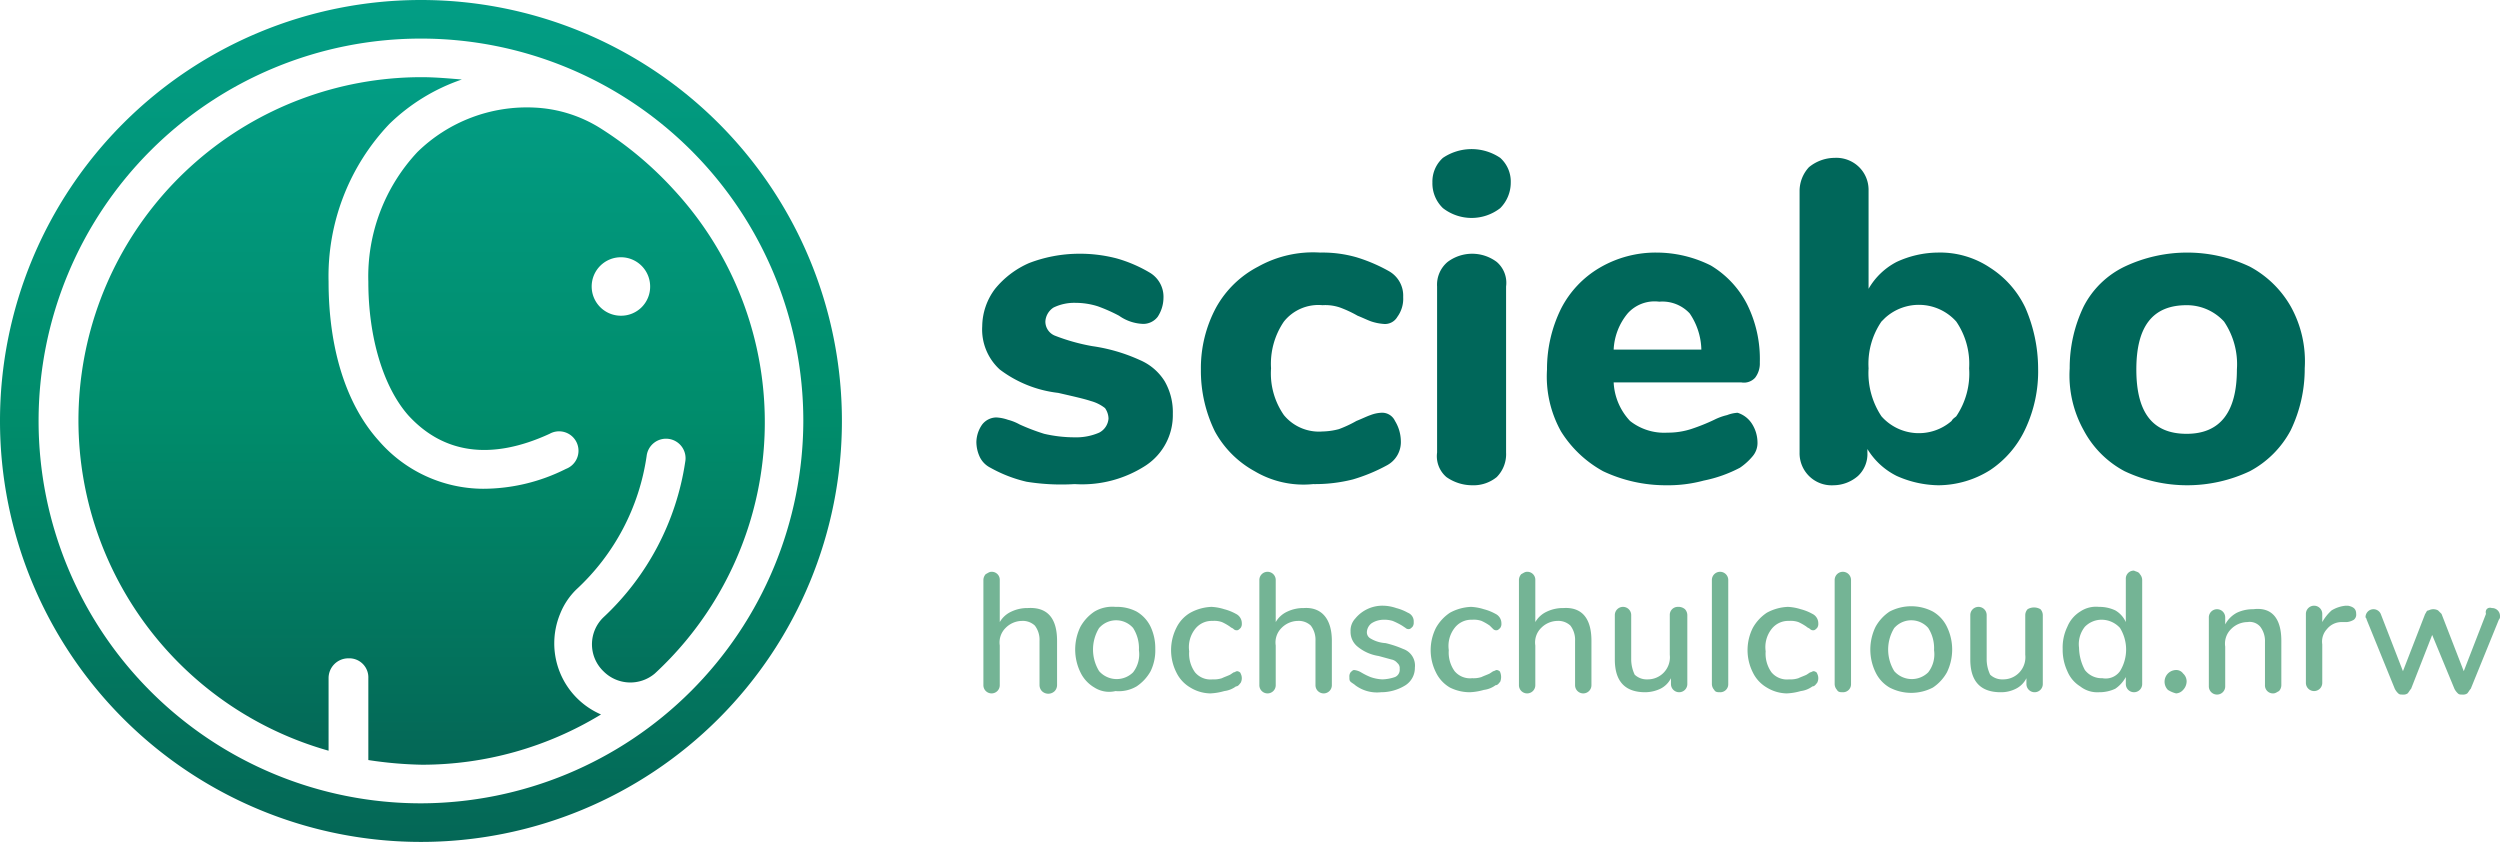
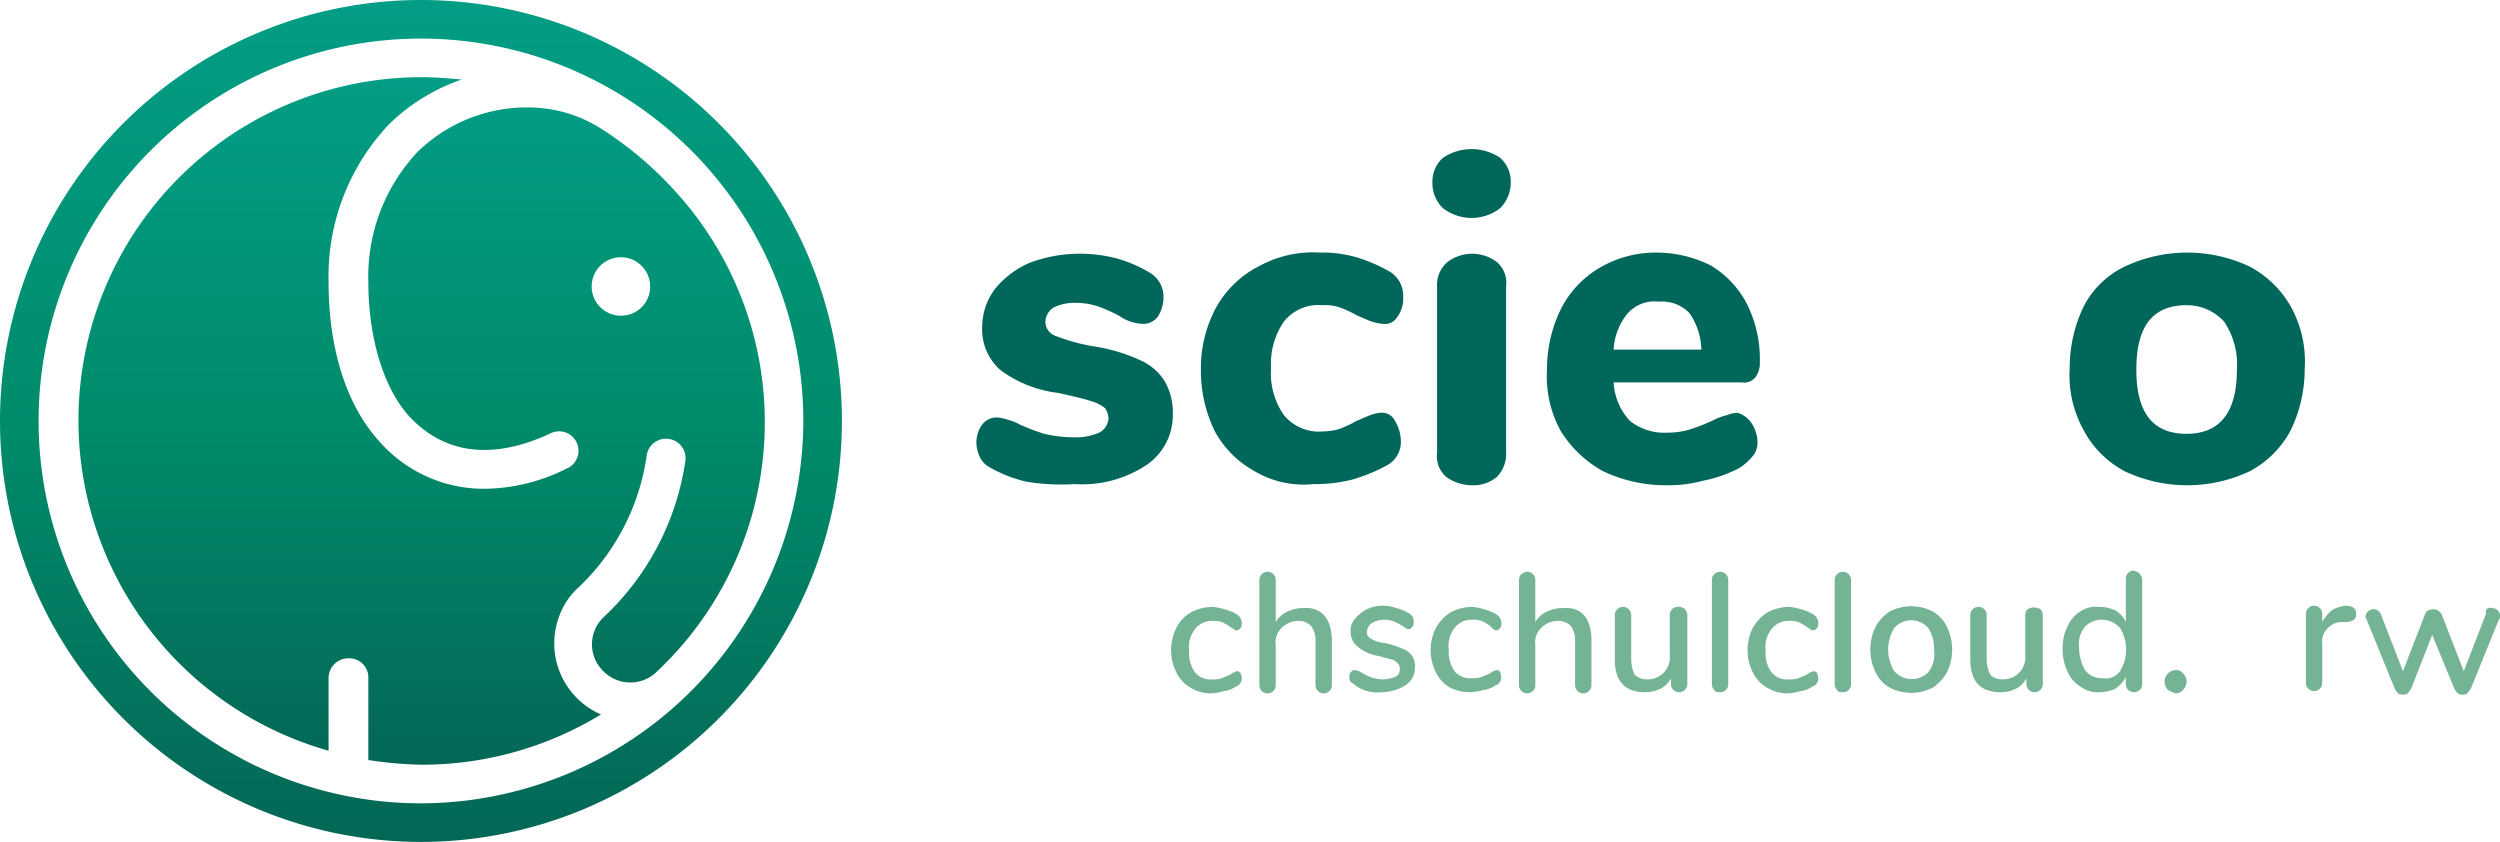
<svg xmlns="http://www.w3.org/2000/svg" xmlns:xlink="http://www.w3.org/1999/xlink" id="Ebene_1" data-name="Ebene 1" width="213.8" height="72" viewBox="0 0 213.8 72">
  <defs>
    <style>
      .cls-1 {
        fill: url(#Unbenannter_Verlauf);
      }

      .cls-2 {
        fill: url(#Unbenannter_Verlauf_2);
      }

      .cls-3 {
        fill: #00675a;
      }

      .cls-4 {
        fill: #74b495;
      }
    </style>
    <linearGradient id="Unbenannter_Verlauf" data-name="Unbenannter Verlauf" x1="36" y1="-0.53" x2="36" y2="71.47" gradientTransform="translate(0 0.53)" gradientUnits="userSpaceOnUse">
      <stop offset="0.01" stop-color="#029d84" />
      <stop offset="0.5" stop-color="#008c6b" />
      <stop offset="1" stop-color="#046756" />
    </linearGradient>
    <linearGradient id="Unbenannter_Verlauf_2" data-name="Unbenannter Verlauf 2" x1="36.05" y1="6.07" x2="36.05" y2="64.78" xlink:href="#Unbenannter_Verlauf" />
  </defs>
  <g>
    <g>
      <path class="cls-1" d="M36,0A36,36,0,1,0,72,36h0A36,36,0,0,0,36,0Zm0,68.7A32.7,32.7,0,1,1,68.7,36h0A32.78,32.78,0,0,1,36,68.7Z" />
      <path class="cls-2" d="M51.4,11a11.6,11.6,0,0,0-5.7-1.8,13.39,13.39,0,0,0-10,3.8,15.58,15.58,0,0,0-4.2,11.1c0,4.8,1.3,9,3.4,11.4,3,3.3,7.1,3.9,12.1,1.6a1.66,1.66,0,1,1,1.4,3,15.8,15.8,0,0,1-7.1,1.7,11.87,11.87,0,0,1-8.9-4.1c-2.8-3.1-4.3-7.9-4.3-13.6a18.89,18.89,0,0,1,5.2-13.5,16.51,16.51,0,0,1,6.2-3.8c-1.2-.1-2.3-.2-3.5-.2a29.35,29.35,0,0,0-7.9,57.6V58a1.69,1.69,0,0,1,1.7-1.7A1.63,1.63,0,0,1,31.5,58h0v7a34.21,34.21,0,0,0,4.6.4,29.46,29.46,0,0,0,15.3-4.3,6.62,6.62,0,0,1-3.5-8.6,6,6,0,0,1,1.4-2.1,19.29,19.29,0,0,0,6-11.4,1.67,1.67,0,1,1,3.3.5h0a22.78,22.78,0,0,1-7,13.3,3.2,3.2,0,0,0,0,4.6,3.24,3.24,0,0,0,4.4.2,29.27,29.27,0,0,0,1.6-41.4A30.58,30.58,0,0,0,51.4,11Zm1.7,16a2.5,2.5,0,1,1,2.5-2.5A2.48,2.48,0,0,1,53.1,27Z" />
    </g>
    <g>
      <g>
        <path class="cls-3" d="M87.8,41.2A11.72,11.72,0,0,1,84.7,40a2,2,0,0,1-.9-.9,3.08,3.08,0,0,1-.3-1.3,2.69,2.69,0,0,1,.5-1.5,1.56,1.56,0,0,1,1.2-.6,3.55,3.55,0,0,1,1,.2,4.18,4.18,0,0,1,1,.4,18,18,0,0,0,2.1.8,11.53,11.53,0,0,0,2.6.3A4.92,4.92,0,0,0,94,37a1.48,1.48,0,0,0,.8-1.2,1.61,1.61,0,0,0-.3-.9,3.38,3.38,0,0,0-1.2-.6c-.6-.2-1.5-.4-2.8-.7a10.19,10.19,0,0,1-5-2A4.63,4.63,0,0,1,84,27.9a5.39,5.39,0,0,1,1.1-3.2A7.73,7.73,0,0,1,88,22.5a12,12,0,0,1,4.2-.8,12.42,12.42,0,0,1,3.3.4,11.82,11.82,0,0,1,2.8,1.2,2.4,2.4,0,0,1,1.2,2.2,3,3,0,0,1-.5,1.6,1.56,1.56,0,0,1-1.2.6,3.77,3.77,0,0,1-2.1-.7,14.17,14.17,0,0,0-1.8-.8,6.28,6.28,0,0,0-1.9-.3,4.06,4.06,0,0,0-1.9.4,1.52,1.52,0,0,0-.7,1.2,1.3,1.3,0,0,0,.8,1.2,16.81,16.81,0,0,0,3.2.9,14.84,14.84,0,0,1,4.1,1.2,4.63,4.63,0,0,1,2.1,1.8,5.3,5.3,0,0,1,.7,2.8A5.15,5.15,0,0,1,98,39.8a10,10,0,0,1-6.1,1.6A18.8,18.8,0,0,1,87.8,41.2Z" />
        <path class="cls-3" d="M107.3,40.3a8.56,8.56,0,0,1-3.4-3.4,11.78,11.78,0,0,1-1.2-5.3,10.94,10.94,0,0,1,1.3-5.3,8.68,8.68,0,0,1,3.6-3.5,9.64,9.64,0,0,1,5.3-1.2,10.55,10.55,0,0,1,3.1.4,13.9,13.9,0,0,1,2.8,1.2,2.4,2.4,0,0,1,1.2,2.2,2.62,2.62,0,0,1-.5,1.7,1.22,1.22,0,0,1-1.2.6,4.4,4.4,0,0,1-1-.2c-.3-.1-.7-.3-1.2-.5a10.09,10.09,0,0,0-1.5-.7,3.89,3.89,0,0,0-1.5-.2,3.77,3.77,0,0,0-3.3,1.4,6.4,6.4,0,0,0-1.1,4,6.23,6.23,0,0,0,1.1,4,3.88,3.88,0,0,0,3.3,1.4,5.9,5.9,0,0,0,1.4-.2A10.09,10.09,0,0,0,116,36c.5-.2.9-.4,1.2-.5a2.92,2.92,0,0,1,.9-.2,1.21,1.21,0,0,1,1.2.7,3.37,3.37,0,0,1,.5,1.7,2.25,2.25,0,0,1-1.2,2.1,14.76,14.76,0,0,1-2.9,1.2,13.17,13.17,0,0,1-3.4.4A8.18,8.18,0,0,1,107.3,40.3Z" />
        <path class="cls-3" d="M123.4,17.8a2.94,2.94,0,0,1-.9-2.2,2.72,2.72,0,0,1,.9-2.1,4.38,4.38,0,0,1,4.9,0,2.72,2.72,0,0,1,.9,2.1,3.1,3.1,0,0,1-.9,2.2,4,4,0,0,1-4.9,0Zm.3,23a2.35,2.35,0,0,1-.8-2.1V24.5a2.54,2.54,0,0,1,.9-2.1,3.5,3.5,0,0,1,4.2,0,2.35,2.35,0,0,1,.8,2.1V38.7a2.78,2.78,0,0,1-.8,2.1,3.14,3.14,0,0,1-2.1.7A3.84,3.84,0,0,1,123.7,40.8Z" />
        <path class="cls-3" d="M149.8,36.2a3,3,0,0,1,.5,1.6,1.75,1.75,0,0,1-.4,1.2,5.24,5.24,0,0,1-1.1,1,11.47,11.47,0,0,1-3.1,1.1,11.7,11.7,0,0,1-3.2.4,12.53,12.53,0,0,1-5.4-1.2,9.8,9.8,0,0,1-3.6-3.4,9.64,9.64,0,0,1-1.2-5.3,11.67,11.67,0,0,1,1.2-5.2,8.58,8.58,0,0,1,3.3-3.5,9.47,9.47,0,0,1,4.9-1.3,10.39,10.39,0,0,1,4.6,1.1,8.22,8.22,0,0,1,3.1,3.3,10.49,10.49,0,0,1,1.1,5,2,2,0,0,1-.4,1.3,1.29,1.29,0,0,1-1.2.4H138a5.18,5.18,0,0,0,1.4,3.3,4.71,4.71,0,0,0,3.2,1,6.45,6.45,0,0,0,2-.3,16.67,16.67,0,0,0,2-.8,4.87,4.87,0,0,1,1.1-.4,2.92,2.92,0,0,1,.9-.2A2.26,2.26,0,0,1,149.8,36.2Zm-10.6-9.4a5.22,5.22,0,0,0-1.2,3.1h7.5a5.71,5.71,0,0,0-1-3.1,3.19,3.19,0,0,0-2.6-1A3.09,3.09,0,0,0,139.2,26.8Z" />
-         <path class="cls-3" d="M170.2,22.9a8.25,8.25,0,0,1,3,3.4,13.1,13.1,0,0,1,1.1,5.2,11.58,11.58,0,0,1-1.1,5.2,8.53,8.53,0,0,1-3,3.5,8.39,8.39,0,0,1-4.4,1.3,9,9,0,0,1-3.6-.8,6.14,6.14,0,0,1-2.5-2.3v.3a2.57,2.57,0,0,1-.8,2,3.23,3.23,0,0,1-2.1.8,2.74,2.74,0,0,1-2.9-2.8V16.3a3,3,0,0,1,.8-2,3.49,3.49,0,0,1,2.2-.8,2.78,2.78,0,0,1,2.1.8,2.73,2.73,0,0,1,.8,1.9v8.5a5.89,5.89,0,0,1,2.4-2.3,8.53,8.53,0,0,1,3.5-.8A7.68,7.68,0,0,1,170.2,22.9Zm-2.9,12.7a6.52,6.52,0,0,0,1.1-4.1,6.4,6.4,0,0,0-1.1-4,4.29,4.29,0,0,0-6.1-.3l-.3.3a6.4,6.4,0,0,0-1.1,4,6.69,6.69,0,0,0,1.1,4.1,4.27,4.27,0,0,0,6,.4c.1-.2.3-.3.4-.4Z" />
        <path class="cls-3" d="M181.7,40.3a8.44,8.44,0,0,1-3.5-3.5,9.64,9.64,0,0,1-1.2-5.3,12.09,12.09,0,0,1,1.2-5.3,7.67,7.67,0,0,1,3.5-3.4,12.53,12.53,0,0,1,10.7,0,8.82,8.82,0,0,1,3.5,3.4,9.64,9.64,0,0,1,1.2,5.3,12.09,12.09,0,0,1-1.2,5.3,8.44,8.44,0,0,1-3.5,3.5,12.53,12.53,0,0,1-10.7,0Zm9.6-8.7a6.52,6.52,0,0,0-1.1-4.1,4.31,4.31,0,0,0-3.2-1.4c-2.9,0-4.3,1.8-4.3,5.5s1.4,5.5,4.3,5.5,4.3-1.9,4.3-5.5Z" />
      </g>
      <g>
-         <path class="cls-4" d="M90.4,54.8v3.8a.76.76,0,0,1-.2.5.78.78,0,0,1-1.1,0,.76.76,0,0,1-.2-.5V54.8a2,2,0,0,0-.4-1.3,1.5,1.5,0,0,0-1.1-.4,2,2,0,0,0-1.4.6,1.74,1.74,0,0,0-.5,1.5v3.4a.7.7,0,1,1-1.4,0v-9a.76.76,0,0,1,.2-.5c.2-.1.3-.2.5-.2a.68.68,0,0,1,.7.7v3.6a2.19,2.19,0,0,1,1-.9,3.19,3.19,0,0,1,1.4-.3C89.6,51.9,90.4,52.9,90.4,54.8Z" />
-         <path class="cls-4" d="M93.6,58.8a3,3,0,0,1-1.2-1.3,4.45,4.45,0,0,1,0-3.9,3.74,3.74,0,0,1,1.2-1.3,3,3,0,0,1,1.8-.4,3.66,3.66,0,0,1,1.8.4,3,3,0,0,1,1.2,1.3,4.33,4.33,0,0,1,.4,1.9,4.06,4.06,0,0,1-.4,1.9,3.74,3.74,0,0,1-1.2,1.3,3,3,0,0,1-1.8.4A2.34,2.34,0,0,1,93.6,58.8Zm3.3-1.3a2.51,2.51,0,0,0,.5-1.9,3.2,3.2,0,0,0-.5-1.9,1.93,1.93,0,0,0-2.8-.1l-.1.1a3.52,3.52,0,0,0,0,3.7,2,2,0,0,0,2.9.1Z" />
        <path class="cls-4" d="M101.8,58.8a3,3,0,0,1-1.2-1.3,4.24,4.24,0,0,1,0-3.8,3,3,0,0,1,1.2-1.3,4.07,4.07,0,0,1,1.8-.5,4.25,4.25,0,0,1,1.1.2,4.18,4.18,0,0,1,1,.4.89.89,0,0,1,.5.8.6.6,0,0,1-.1.4c-.1.1-.2.2-.3.2a.37.37,0,0,1-.3-.1c-.1-.1-.2-.1-.3-.2a4.35,4.35,0,0,0-.7-.4,2,2,0,0,0-.8-.1,1.8,1.8,0,0,0-1.5.7,2.51,2.51,0,0,0-.5,1.9,2.73,2.73,0,0,0,.5,1.8,1.72,1.72,0,0,0,1.5.6,2.2,2.2,0,0,0,.8-.1c.2-.1.5-.2.7-.3l.3-.2c.1,0,.2-.1.3-.1s.3.1.3.2a.85.85,0,0,1,0,.8c-.1.1-.2.3-.4.3a2.11,2.11,0,0,1-1,.4,5,5,0,0,1-1.2.2A3.37,3.37,0,0,1,101.8,58.8Z" />
        <path class="cls-4" d="M113.9,54.8v3.8a.7.7,0,1,1-1.4,0V54.8a2,2,0,0,0-.4-1.3,1.5,1.5,0,0,0-1.1-.4,2,2,0,0,0-1.4.6,1.74,1.74,0,0,0-.5,1.5v3.4a.7.7,0,1,1-1.4,0v-9a.7.7,0,1,1,1.4,0v3.6a2.19,2.19,0,0,1,1-.9,3.19,3.19,0,0,1,1.4-.3C113,51.9,113.9,52.9,113.9,54.8Z" />
        <path class="cls-4" d="M115.9,58.6c-.1-.1-.3-.2-.4-.3s-.1-.2-.1-.4a.6.6,0,0,1,.1-.4c.1-.1.2-.2.3-.2a1.42,1.42,0,0,1,.6.2,5.9,5.9,0,0,0,.8.4,3.55,3.55,0,0,0,1,.2,3.59,3.59,0,0,0,1.1-.2.67.67,0,0,0,.4-.7.55.55,0,0,0-.2-.5.85.85,0,0,0-.5-.3l-1.1-.3a3.7,3.7,0,0,1-1.8-.8,1.61,1.61,0,0,1-.6-1.3,1.5,1.5,0,0,1,.4-1.1,3,3,0,0,1,2.4-1.1,3.59,3.59,0,0,1,1.1.2,4.18,4.18,0,0,1,1,.4.79.79,0,0,1,.5.8.6.6,0,0,1-.1.4c-.1.1-.2.2-.3.2a.37.37,0,0,1-.3-.1l-.3-.2a5.94,5.94,0,0,0-.8-.4,2.49,2.49,0,0,0-.8-.1,1.93,1.93,0,0,0-1,.3,1,1,0,0,0-.4.7.6.6,0,0,0,.3.6,2.84,2.84,0,0,0,1.3.4,8.8,8.8,0,0,1,1.5.5,1.5,1.5,0,0,1,1,1.6,1.76,1.76,0,0,1-.8,1.5,3.94,3.94,0,0,1-2.1.6A3.1,3.1,0,0,1,115.9,58.6Z" />
        <path class="cls-4" d="M124,58.8a3,3,0,0,1-1.2-1.3,4.24,4.24,0,0,1,0-3.8,3.74,3.74,0,0,1,1.2-1.3,4.07,4.07,0,0,1,1.8-.5,4.25,4.25,0,0,1,1.1.2,4.18,4.18,0,0,1,1,.4.89.89,0,0,1,.5.8.6.6,0,0,1-.1.4c-.1.1-.2.2-.3.2a.37.37,0,0,1-.3-.1l-.3-.3a4.35,4.35,0,0,0-.7-.4,2,2,0,0,0-.8-.1,1.8,1.8,0,0,0-1.5.7,2.51,2.51,0,0,0-.5,1.9,2.73,2.73,0,0,0,.5,1.8,1.72,1.72,0,0,0,1.5.6,2.2,2.2,0,0,0,.8-.1c.2-.1.5-.2.7-.3l.3-.2c.1,0,.2-.1.3-.1s.3.1.3.2a1.1,1.1,0,0,1,0,.8c-.1.1-.2.3-.4.3a2.11,2.11,0,0,1-1,.4,5,5,0,0,1-1.2.2A3.81,3.81,0,0,1,124,58.8Z" />
        <path class="cls-4" d="M136.1,54.8v3.8a.7.7,0,1,1-1.4,0V54.8a2,2,0,0,0-.4-1.3,1.5,1.5,0,0,0-1.1-.4,2,2,0,0,0-1.4.6,1.74,1.74,0,0,0-.5,1.5v3.4a.7.7,0,1,1-1.4,0v-9a.76.76,0,0,1,.2-.5c.2-.1.3-.2.5-.2a.68.68,0,0,1,.7.7v3.6a2.19,2.19,0,0,1,1-.9,3.19,3.19,0,0,1,1.4-.3C135.3,51.9,136.1,52.9,136.1,54.8Z" />
        <path class="cls-4" d="M144.1,52.1a.76.76,0,0,1,.2.5v5.9a.7.7,0,1,1-1.4,0V58a2,2,0,0,1-.9.9,3.08,3.08,0,0,1-1.3.3c-1.7,0-2.6-.9-2.6-2.8V52.6a.7.7,0,1,1,1.4,0v3.8a3.08,3.08,0,0,0,.3,1.3,1.5,1.5,0,0,0,1.1.4,1.89,1.89,0,0,0,1.9-2.1V52.6a.68.68,0,0,1,.7-.7A.85.85,0,0,1,144.1,52.1Z" />
        <path class="cls-4" d="M146.6,59a.76.76,0,0,1-.2-.5V49.6a.7.7,0,1,1,1.4,0v8.9a.68.68,0,0,1-.7.7C146.9,59.2,146.7,59.2,146.6,59Z" />
        <path class="cls-4" d="M151.1,58.8a3,3,0,0,1-1.2-1.3,4.24,4.24,0,0,1,0-3.8,3.74,3.74,0,0,1,1.2-1.3,4.07,4.07,0,0,1,1.8-.5,4.25,4.25,0,0,1,1.1.2,4.18,4.18,0,0,1,1,.4.89.89,0,0,1,.5.8.6.6,0,0,1-.1.4c-.1.1-.2.2-.3.2a.37.37,0,0,1-.3-.1c-.1-.1-.2-.1-.3-.2a4.35,4.35,0,0,0-.7-.4,2,2,0,0,0-.8-.1,1.8,1.8,0,0,0-1.5.7,2.51,2.51,0,0,0-.5,1.9,2.73,2.73,0,0,0,.5,1.8,1.72,1.72,0,0,0,1.5.6,2.2,2.2,0,0,0,.8-.1c.2-.1.5-.2.7-.3l.3-.2c.1,0,.2-.1.3-.1s.3.1.3.2a.85.85,0,0,1,0,.8c-.1.1-.2.3-.4.3a2.11,2.11,0,0,1-1,.4,5,5,0,0,1-1.2.2A3.37,3.37,0,0,1,151.1,58.8Z" />
        <path class="cls-4" d="M157.1,59a.76.76,0,0,1-.2-.5V49.6a.7.7,0,1,1,1.4,0v8.9a.68.68,0,0,1-.7.7C157.4,59.2,157.2,59.2,157.1,59Z" />
        <path class="cls-4" d="M161.6,58.8a3,3,0,0,1-1.2-1.3,4.45,4.45,0,0,1,0-3.9,3.74,3.74,0,0,1,1.2-1.3,4,4,0,0,1,3.7,0,3,3,0,0,1,1.2,1.3,4.45,4.45,0,0,1,0,3.9,3.74,3.74,0,0,1-1.2,1.3A4,4,0,0,1,161.6,58.8Zm3.3-1.3a2.51,2.51,0,0,0,.5-1.9,3.2,3.2,0,0,0-.5-1.9,1.93,1.93,0,0,0-2.8-.1l-.1.1a3.52,3.52,0,0,0,0,3.7,2,2,0,0,0,2.9.1Z" />
        <path class="cls-4" d="M174.5,52.1a.76.76,0,0,1,.2.5v5.9a.7.7,0,1,1-1.4,0V58a2,2,0,0,1-.9.9,2.77,2.77,0,0,1-1.3.3c-1.7,0-2.6-.9-2.6-2.8V52.6a.7.7,0,1,1,1.4,0v3.8a3.08,3.08,0,0,0,.3,1.3,1.5,1.5,0,0,0,1.1.4,1.89,1.89,0,0,0,1.9-2.1V52.6a.76.76,0,0,1,.2-.5,1.08,1.08,0,0,1,1.1,0Z" />
        <path class="cls-4" d="M183,49.1a.76.76,0,0,1,.2.5v8.9a.7.7,0,1,1-1.4,0v-.6a2.84,2.84,0,0,1-.9,1,3.19,3.19,0,0,1-1.4.3,2.35,2.35,0,0,1-1.6-.5,2.76,2.76,0,0,1-1.1-1.3,4.33,4.33,0,0,1-.4-1.9,4.06,4.06,0,0,1,.4-1.9,2.76,2.76,0,0,1,1.1-1.3,2.4,2.4,0,0,1,1.6-.4,3.19,3.19,0,0,1,1.4.3,2.19,2.19,0,0,1,.9,1V49.5a.68.68,0,0,1,.7-.7C182.7,48.9,182.9,48.9,183,49.1Zm-1.7,8.3a3.52,3.52,0,0,0,0-3.7,2.13,2.13,0,0,0-1.5-.7,2,2,0,0,0-1.5.6,2.38,2.38,0,0,0-.5,1.8,4.14,4.14,0,0,0,.5,1.9,1.8,1.8,0,0,0,1.5.7A1.5,1.5,0,0,0,181.3,57.4Z" />
-         <path class="cls-4" d="M185.4,59a1,1,0,0,1,.7-1.7.71.71,0,0,1,.6.3.91.91,0,0,1,.3.7,1.08,1.08,0,0,1-.3.7.86.86,0,0,1-.6.3A2.39,2.39,0,0,1,185.4,59Z" />
-         <path class="cls-4" d="M195.1,54.8v3.8a.76.76,0,0,1-.2.5c-.2.1-.3.2-.5.2a.68.68,0,0,1-.7-.7V54.9a2,2,0,0,0-.4-1.3,1.19,1.19,0,0,0-1.1-.4,2,2,0,0,0-1.4.6,1.74,1.74,0,0,0-.5,1.5v3.4a.7.7,0,1,1-1.4,0V52.8a.7.7,0,1,1,1.4,0v.6a2.41,2.41,0,0,1,1-1,3.19,3.19,0,0,1,1.4-.3C194.3,51.9,195.1,52.9,195.1,54.8Z" />
+         <path class="cls-4" d="M185.4,59a1,1,0,0,1,.7-1.7.71.71,0,0,1,.6.3.91.91,0,0,1,.3.7,1.08,1.08,0,0,1-.3.7.86.86,0,0,1-.6.3A2.39,2.39,0,0,1,185.4,59" />
        <path class="cls-4" d="M201.5,52.5a.55.55,0,0,1-.2.5,1.42,1.42,0,0,1-.6.2h-.4a1.61,1.61,0,0,0-1.3.6,1.57,1.57,0,0,0-.4,1.3v3.3a.7.7,0,1,1-1.4,0V52.5a.7.7,0,1,1,1.4,0v.7a3.92,3.92,0,0,1,.8-1,2.84,2.84,0,0,1,1.2-.4h.2C201.3,51.9,201.5,52.1,201.5,52.5Z" />
        <path class="cls-4" d="M213.1,52a.68.68,0,0,1,.7.7.37.37,0,0,1-.1.3l-2.4,5.9c-.1.1-.2.3-.3.4a.6.6,0,0,1-.4.1c-.2,0-.3,0-.4-.1a1.38,1.38,0,0,1-.3-.4L208,54.3l-1.8,4.6c-.1.1-.2.3-.3.4a.6.6,0,0,1-.4.1c-.2,0-.3,0-.4-.1a1.38,1.38,0,0,1-.3-.4L202.4,53a.35.35,0,0,0-.1-.2.68.68,0,0,1,.7-.7.68.68,0,0,1,.6.4l1.9,4.9,1.9-4.9c.1-.1.1-.3.3-.3a.85.85,0,0,1,.8,0l.3.3,1.9,4.9,1.9-4.9C212.5,52.1,212.8,51.9,213.1,52Z" />
      </g>
    </g>
  </g>
</svg>